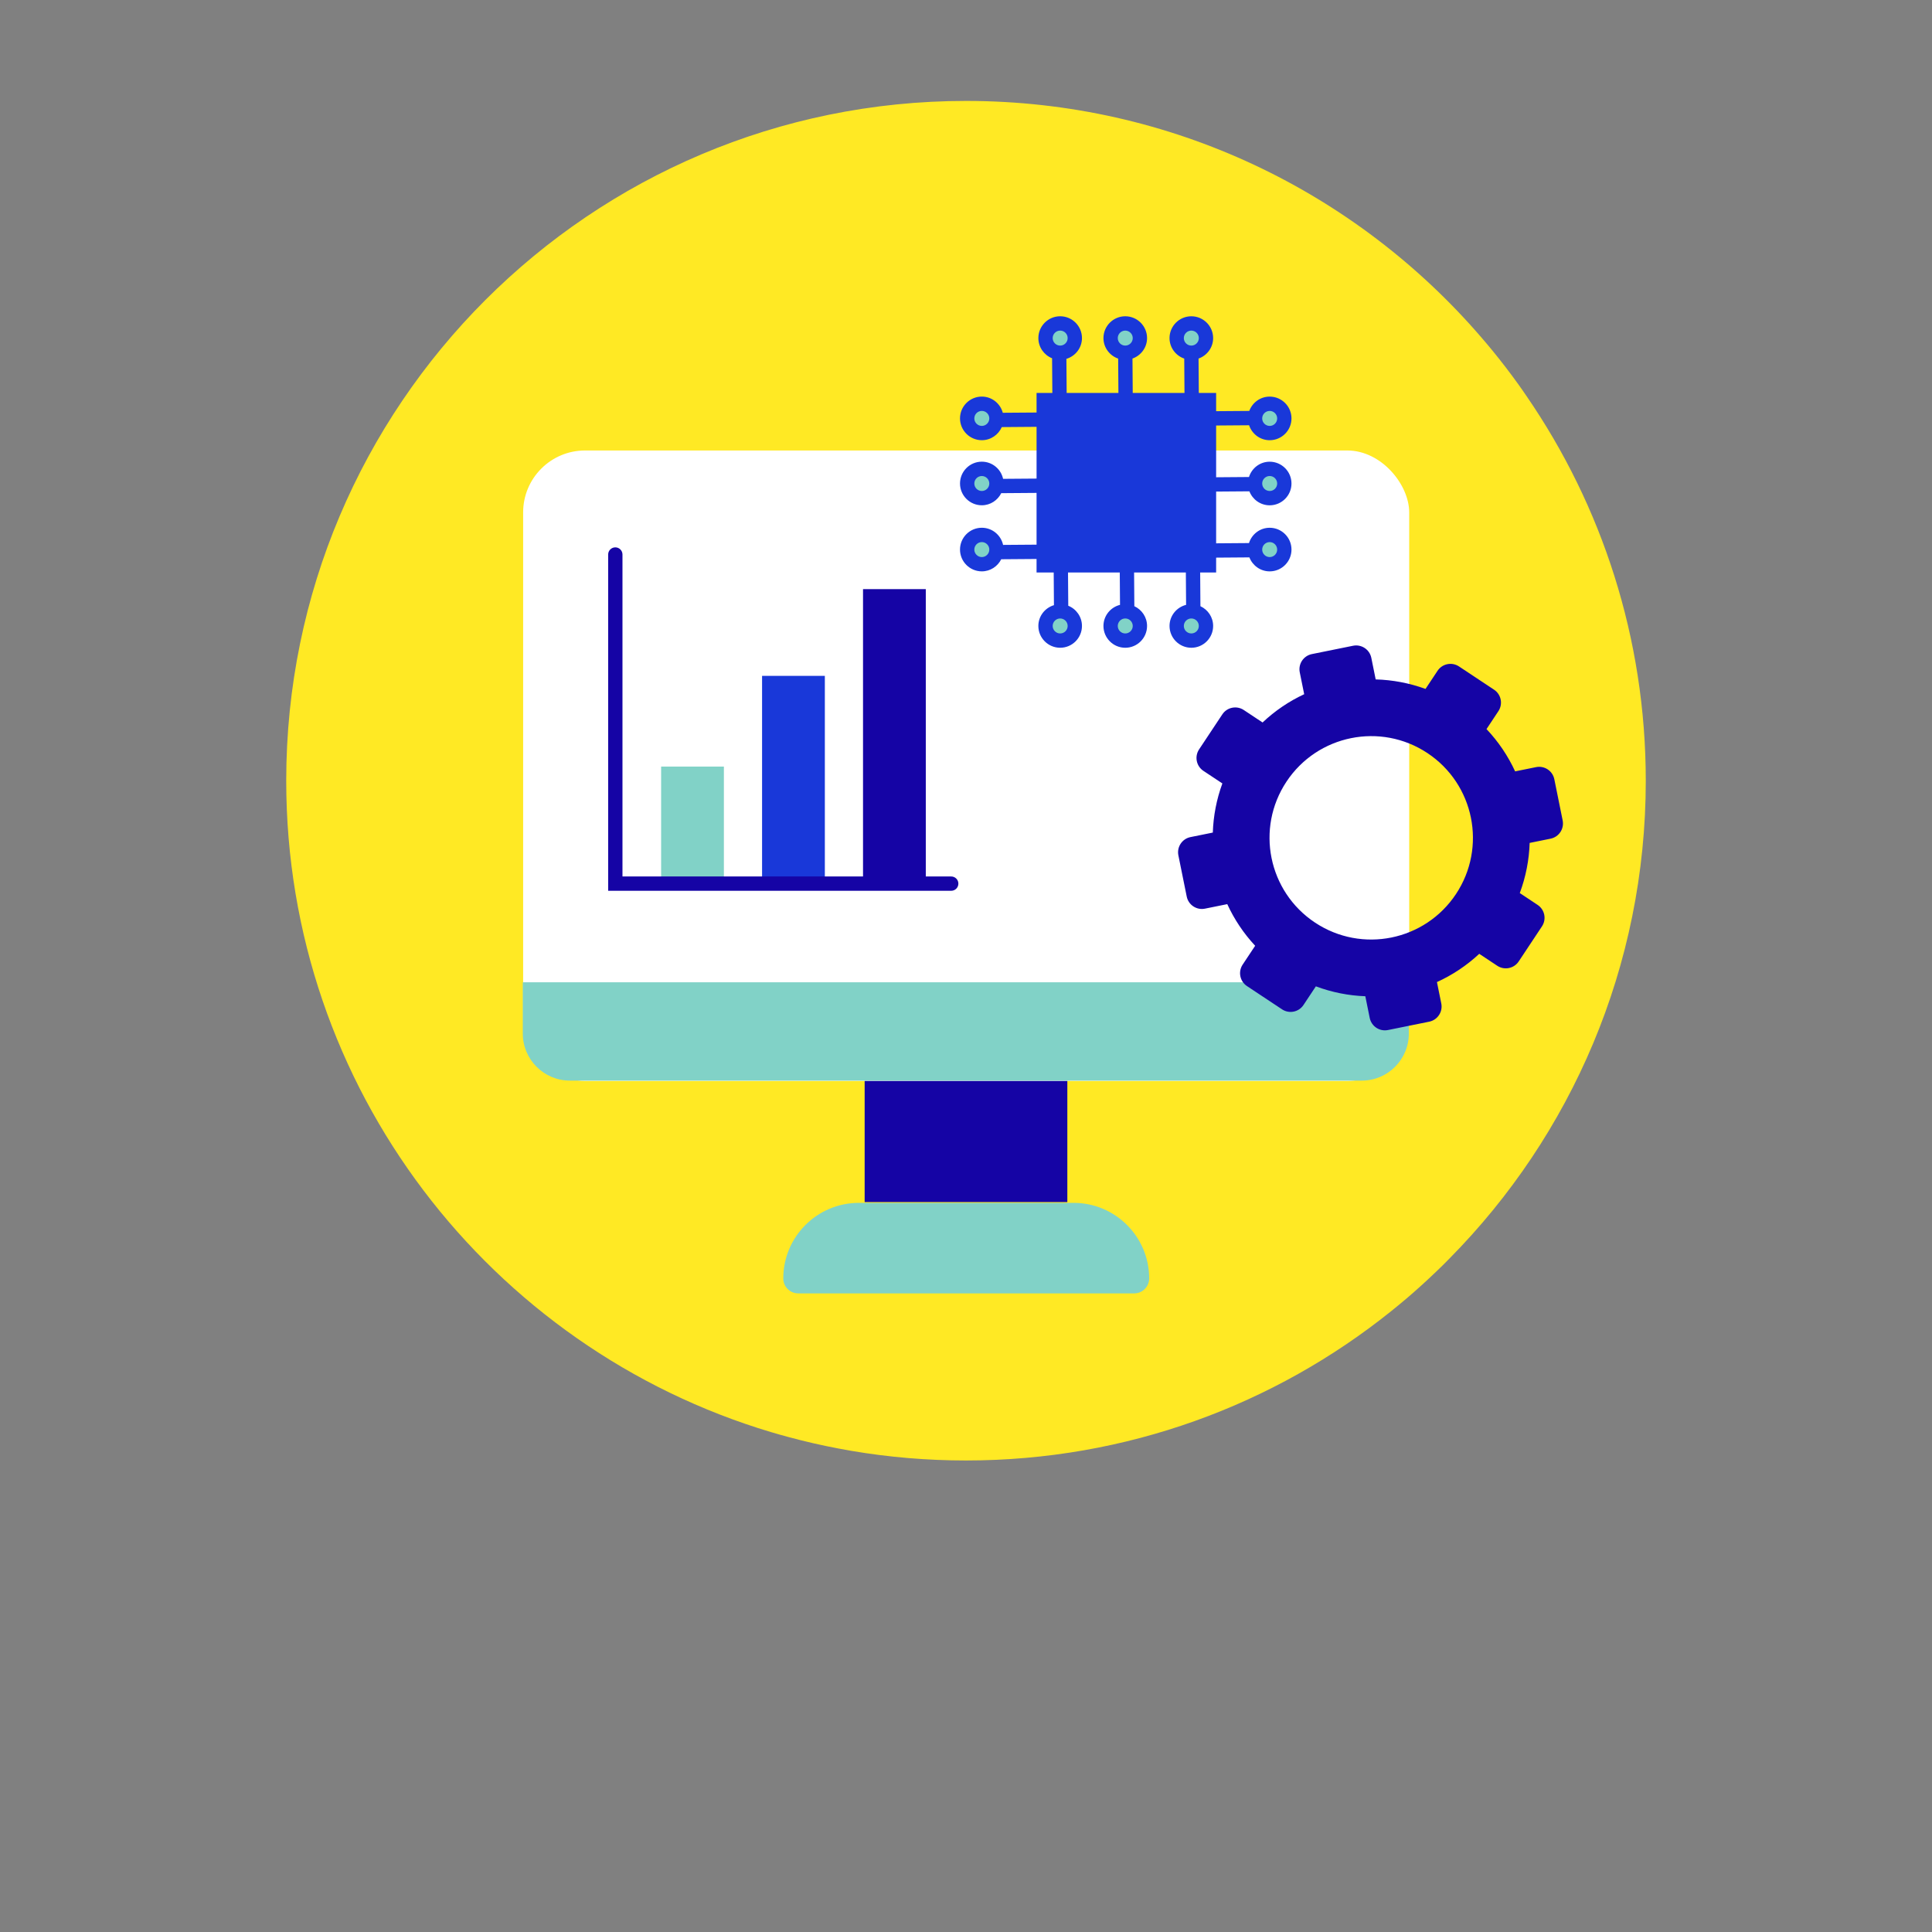
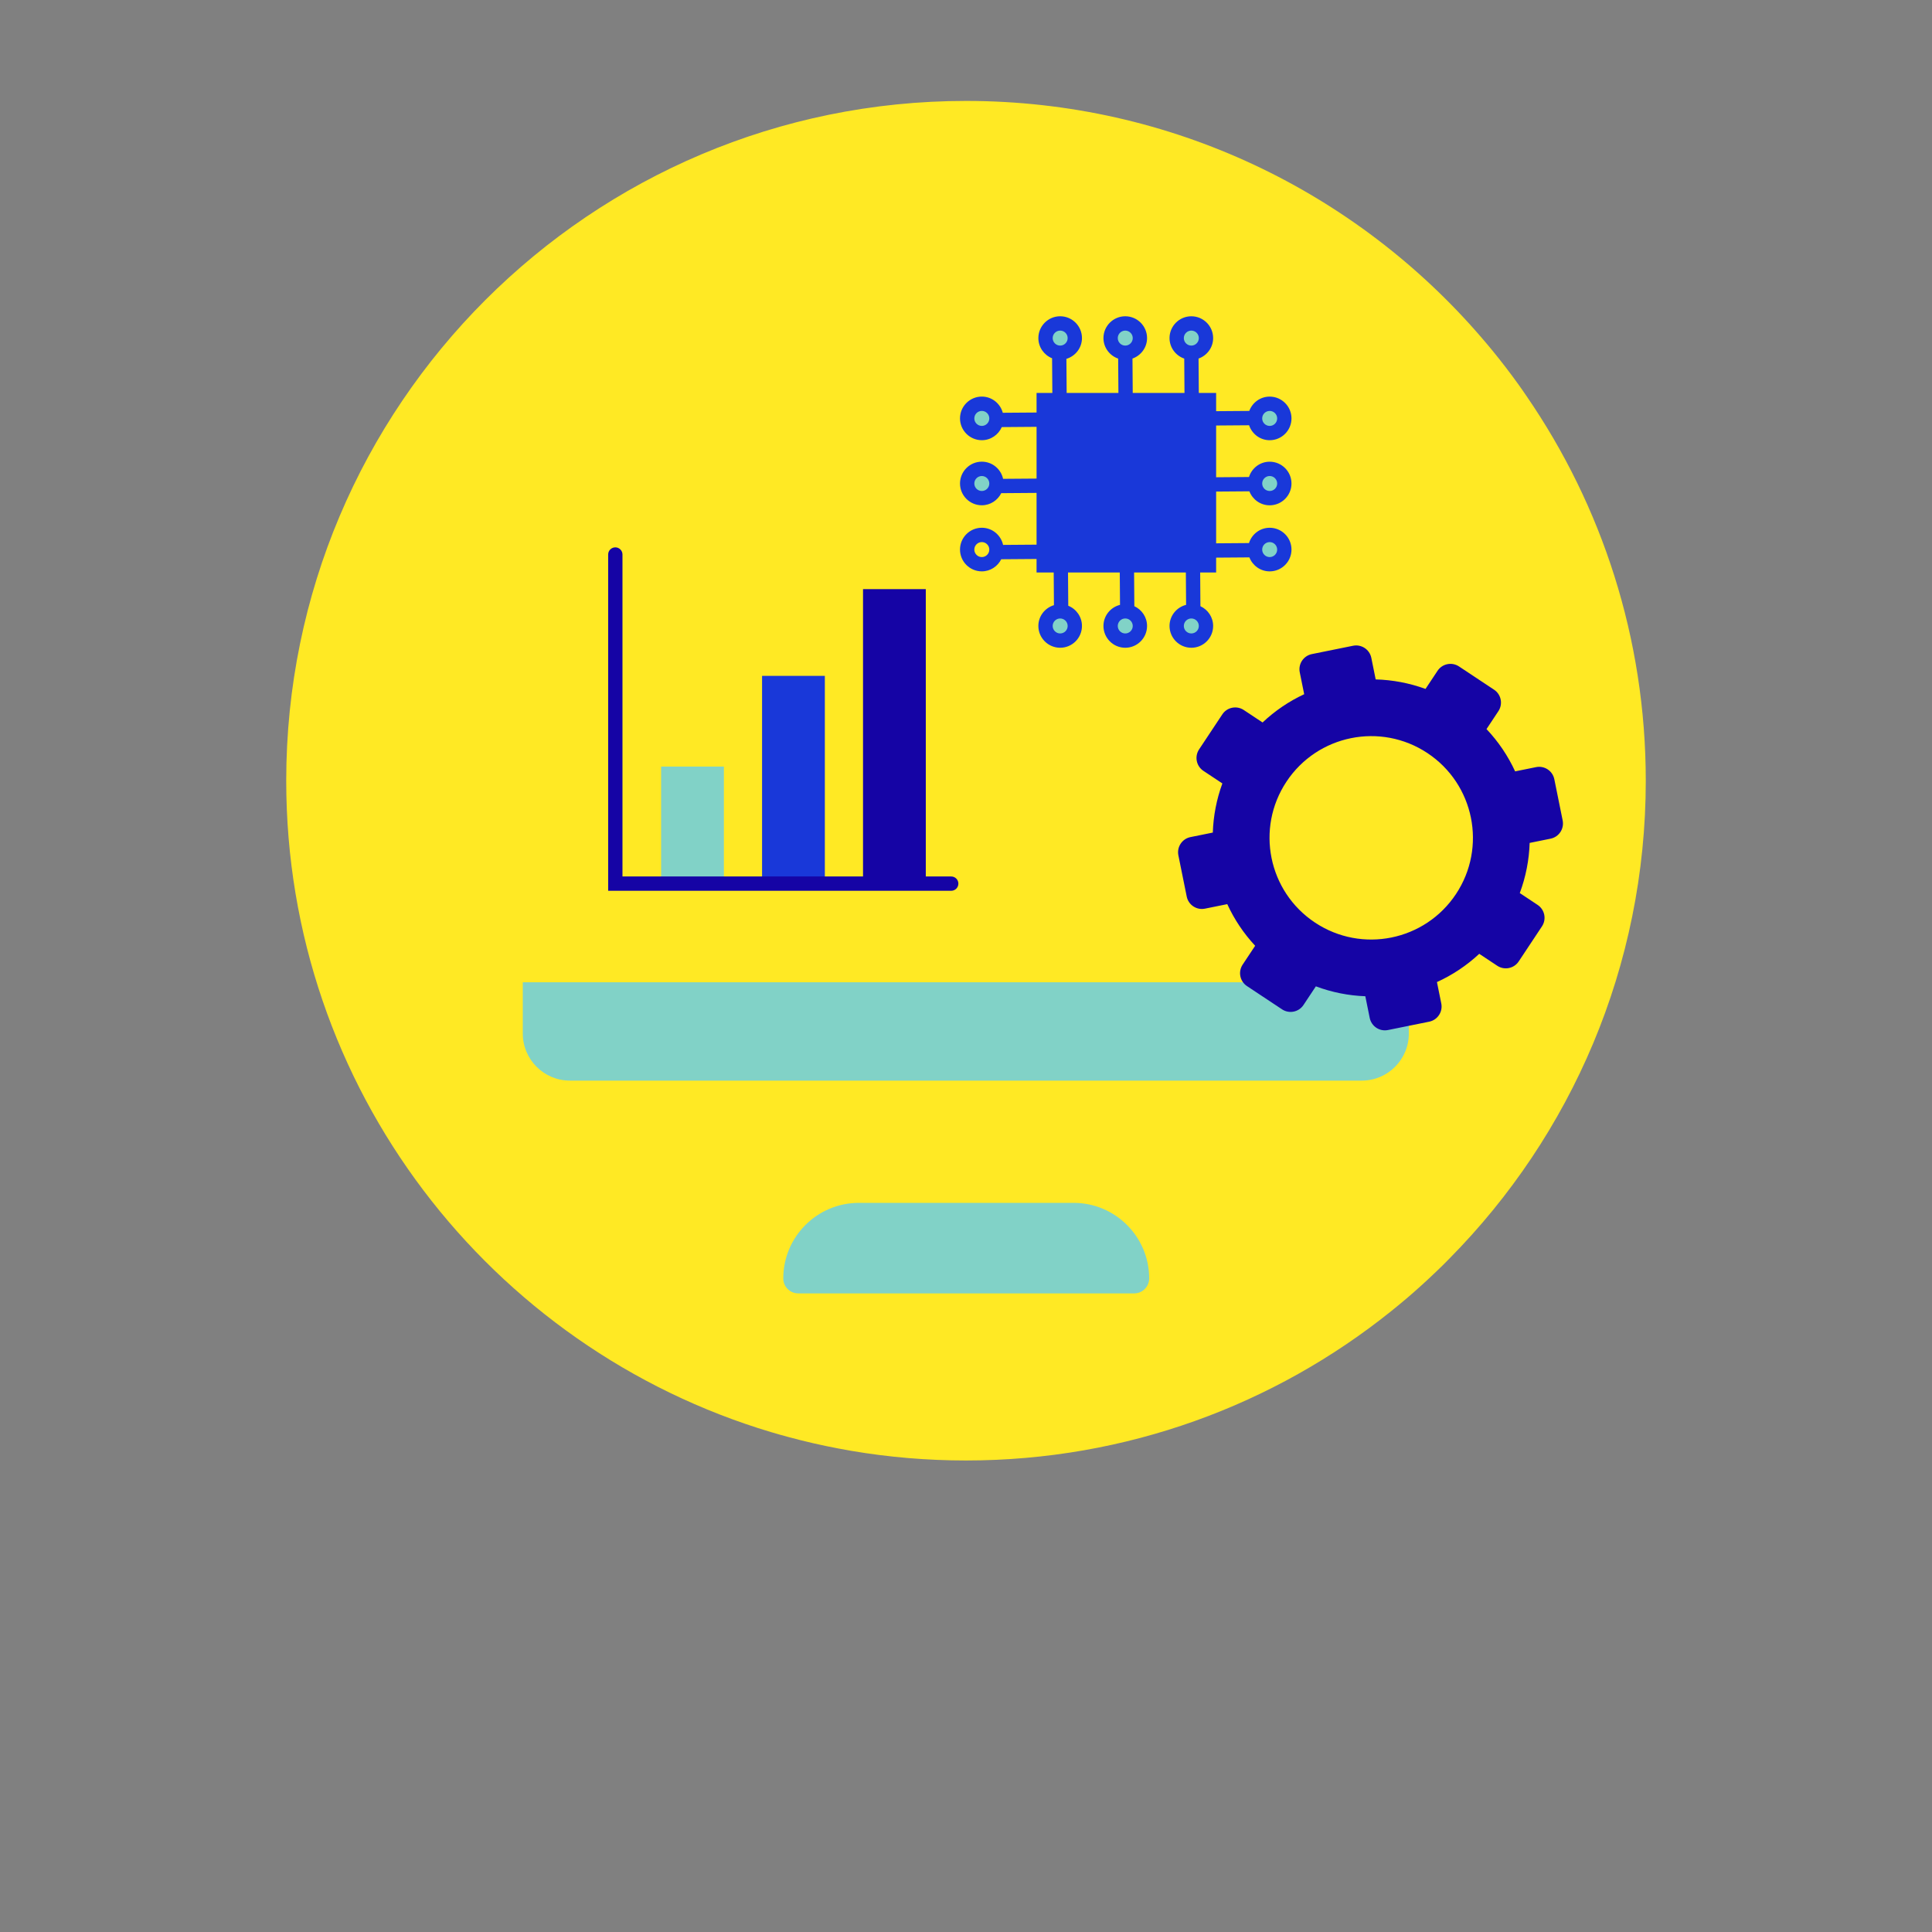
<svg xmlns="http://www.w3.org/2000/svg" id="Ebene_1" version="1.1" viewBox="0 0 270 270">
  <rect x="0" y="0" width="270" height="270" fill="#808080" stroke="none" />
  <path d="M230,109.106c0,26.007-10.45,49.567-27.383,66.72-.631.653-1.277,1.292-1.938,1.915-1.33,1.277-2.698,2.516-4.104,3.716-.714.608-1.437,1.201-2.174,1.794-16.264,13.049-36.921,20.854-59.401,20.854-5.442,0-10.784-.456-15.975-1.338-.631-.106-1.262-.22-1.885-.342-2.341-.441-4.644-.973-6.916-1.588-.828-.22-1.657-.456-2.478-.699-39.185-11.711-67.746-48.032-67.746-91.033,0-52.463,42.537-95,95-95,28.766,0,54.553,12.791,71.964,32.984.517.593,1.018,1.193,1.52,1.801,1.292,1.573,2.538,3.192,3.732,4.856.38.54.768,1.079,1.132,1.626,10.503,15.284,16.652,33.797,16.652,53.732Z" fill="#ffe924" />
-   <rect x="120.836" y="150.792" width="28.326" height="17.2" fill="#1504a5" />
-   <rect x="73.11" y="62.956" width="123.829" height="88.108" rx="8.655" ry="8.655" fill="#fff" />
  <path d="M196.888,137.276v7.159c0,3.633-2.941,6.582-6.574,6.582h-110.671c-3.633,0-6.582-2.949-6.582-6.582v-7.159h123.827Z" fill="#81d2c7" />
  <path d="M120.024,168.102h30.014c5.829,0,10.561,4.732,10.561,10.561h0c0,1.154-.937,2.091-2.091,2.091h-46.953c-1.154,0-2.091-.937-2.091-2.091h0c0-5.829,4.732-10.561,10.561-10.561Z" fill="#81d2c7" />
  <path d="M218.385,114.658l-1.166-5.76c-.237-1.171-1.379-1.928-2.55-1.691l-2.928.593c-.988-2.145-2.329-4.145-3.999-5.911l1.661-2.505c.66-.996.389-2.338-.607-2.999l-4.898-3.248c-.996-.66-2.338-.389-2.999.607l-1.682,2.535c-2.267-.829-4.618-1.266-6.963-1.33l-.61-3.014c-.237-1.171-1.379-1.928-2.55-1.691l-5.76,1.166c-1.171.237-1.929,1.379-1.691,2.55l.619,3.056c-2.109.982-4.076,2.308-5.817,3.951l-2.625-1.741c-.996-.66-2.338-.389-2.999.607l-3.249,4.898c-.66.996-.388,2.338.607,2.999l2.648,1.756c-.819,2.236-1.26,4.553-1.335,6.867l-3.122.632c-1.171.237-1.928,1.379-1.691,2.55l1.166,5.76c.237,1.171,1.379,1.928,2.55,1.691l3.116-.631c.968,2.106,2.274,4.073,3.898,5.818l-1.749,2.636c-.66.996-.389,2.338.607,2.999l4.898,3.248c.996.66,2.338.389,2.999-.607l1.728-2.606c2.249.841,4.582,1.299,6.913,1.384l.614,3.031c.237,1.171,1.379,1.928,2.55,1.691l5.76-1.166c1.171-.237,1.928-1.379,1.691-2.55l-.605-2.988c2.142-.973,4.142-2.296,5.912-3.947l2.516,1.669c.996.66,2.338.389,2.999-.607l3.249-4.898c.66-.996.389-2.338-.607-2.999l-2.493-1.654c.85-2.28,1.305-4.647,1.379-7.01l2.922-.592c1.171-.237,1.928-1.379,1.691-2.55ZM203.476,124.945c-4.339,6.541-13.159,8.327-19.7,3.988-6.541-4.339-8.327-13.159-3.988-19.7,4.339-6.541,13.159-8.327,19.7-3.988,6.541,4.339,8.327,13.159,3.988,19.7Z" fill="#1504a5" />
  <rect x="92.393" y="107.13" width="8.772" height="16.359" fill="#81d2c7" />
  <rect x="106.501" y="94.453" width="8.772" height="29.035" fill="#1938d9" />
  <rect x="120.609" y="82.332" width="8.772" height="41.156" fill="#1504a5" />
  <path d="M132.935,124.489h-47.943v-46.995c0-.553.447-1,1-1s1,.447,1,1v44.995h45.943c.553,0,1,.447,1,1s-.447,1-1,1Z" fill="#1504a5" />
  <circle cx="148.161" cy="47.249" r="2.047" fill="#81d2c7" />
  <circle cx="157.257" cy="47.249" r="2.047" fill="#81d2c7" />
  <circle cx="166.49" cy="47.249" r="2.047" fill="#81d2c7" />
  <circle cx="148.161" cy="87.479" r="2.047" fill="#81d2c7" />
  <circle cx="157.257" cy="87.479" r="2.047" fill="#81d2c7" />
  <circle cx="166.49" cy="87.479" r="2.047" fill="#81d2c7" />
  <circle cx="177.441" cy="58.475" r="2.047" fill="#81d2c7" />
  <circle cx="177.441" cy="67.571" r="2.047" fill="#81d2c7" />
  <circle cx="177.441" cy="76.805" r="2.047" fill="#81d2c7" />
  <circle cx="137.21" cy="58.475" r="2.047" fill="#81d2c7" />
  <circle cx="137.21" cy="67.571" r="2.047" fill="#81d2c7" />
-   <circle cx="137.21" cy="76.805" r="2.047" fill="#81d2c7" />
  <path d="M169.956,68.698l4.648-.035c.441,1.14,1.542,1.954,2.836,1.954,1.68,0,3.047-1.366,3.047-3.046s-1.367-3.047-3.047-3.047c-1.362,0-2.504.904-2.893,2.139l-4.591.035v-7.233l4.606-.035c.404,1.21,1.534,2.091,2.878,2.091,1.68,0,3.047-1.367,3.047-3.047s-1.367-3.047-3.047-3.047c-1.311,0-2.422.838-2.851,2.002l-4.633.035v-2.55h-2.421l-.036-4.804c1.183-.419,2.038-1.537,2.038-2.862,0-1.68-1.367-3.047-3.047-3.047s-3.047,1.367-3.047,3.047c0,1.331.864,2.454,2.056,2.867l.036,4.798h-7.233l-.036-4.804c1.183-.419,2.038-1.537,2.038-2.862,0-1.68-1.367-3.047-3.047-3.047s-3.047,1.367-3.047,3.047c0,1.331.864,2.454,2.056,2.867l.036,4.798h-7.234l-.036-4.761c1.254-.378,2.175-1.53,2.175-2.905,0-1.68-1.366-3.047-3.046-3.047s-3.047,1.367-3.047,3.047c0,1.28.796,2.374,1.917,2.824l.037,4.842h-2.206v2.739l-4.72.035c-.349-1.298-1.525-2.262-2.931-2.262-1.68,0-3.047,1.367-3.047,3.047s1.367,3.047,3.047,3.047c1.247,0,2.319-.755,2.79-1.831l4.862-.037v7.233l-4.678.035c-.299-1.369-1.517-2.398-2.974-2.398-1.68,0-3.047,1.367-3.047,3.047s1.367,3.046,3.047,3.046c1.191,0,2.214-.694,2.715-1.692l4.936-.037v7.233l-4.678.035c-.299-1.369-1.517-2.398-2.974-2.398-1.68,0-3.047,1.367-3.047,3.047s1.367,3.047,3.047,3.047c1.191,0,2.215-.694,2.715-1.693l4.936-.037v1.889h2.396l.034,4.565c-1.255.377-2.178,1.53-2.178,2.905,0,1.68,1.367,3.047,3.047,3.047s3.046-1.367,3.046-3.047c0-1.279-.794-2.373-1.914-2.823l-.035-4.646h7.233l.034,4.522c-1.326.33-2.315,1.522-2.315,2.948,0,1.68,1.367,3.047,3.047,3.047s3.047-1.367,3.047-3.047c0-1.225-.731-2.277-1.777-2.761l-.035-4.709h7.233l.034,4.522c-1.326.33-2.315,1.522-2.315,2.948,0,1.68,1.367,3.047,3.047,3.047s3.047-1.367,3.047-3.047c0-1.225-.731-2.277-1.777-2.761l-.035-4.709h2.231v-2.078l4.648-.035c.441,1.14,1.542,1.955,2.836,1.955,1.68,0,3.047-1.367,3.047-3.047s-1.367-3.047-3.047-3.047c-1.362,0-2.504.904-2.893,2.139l-4.591.035v-7.233ZM177.44,66.524c.577,0,1.047.47,1.047,1.047s-.47,1.046-1.047,1.046-1.047-.469-1.047-1.046.47-1.047,1.047-1.047ZM177.44,57.428c.577,0,1.047.47,1.047,1.047s-.47,1.047-1.047,1.047-1.047-.47-1.047-1.047.47-1.047,1.047-1.047ZM166.49,46.202c.577,0,1.047.47,1.047,1.047s-.47,1.047-1.047,1.047-1.047-.47-1.047-1.047.47-1.047,1.047-1.047ZM157.257,46.202c.577,0,1.047.47,1.047,1.047s-.47,1.047-1.047,1.047-1.047-.47-1.047-1.047.47-1.047,1.047-1.047ZM148.161,46.202c.577,0,1.046.47,1.046,1.047s-.469,1.047-1.046,1.047-1.047-.47-1.047-1.047.47-1.047,1.047-1.047ZM137.21,59.521c-.577,0-1.047-.47-1.047-1.047s.47-1.047,1.047-1.047,1.047.47,1.047,1.047-.47,1.047-1.047,1.047ZM137.21,68.617c-.577,0-1.047-.469-1.047-1.046s.47-1.047,1.047-1.047,1.047.47,1.047,1.047-.47,1.046-1.047,1.046ZM137.21,77.852c-.577,0-1.047-.47-1.047-1.047s.47-1.047,1.047-1.047,1.047.47,1.047,1.047-.47,1.047-1.047,1.047ZM148.161,88.526c-.577,0-1.047-.47-1.047-1.047s.47-1.047,1.047-1.047,1.046.47,1.046,1.047-.469,1.047-1.046,1.047ZM157.257,88.526c-.577,0-1.047-.47-1.047-1.047s.47-1.047,1.047-1.047,1.047.47,1.047,1.047-.47,1.047-1.047,1.047ZM166.49,88.526c-.577,0-1.047-.47-1.047-1.047s.47-1.047,1.047-1.047,1.047.47,1.047,1.047-.47,1.047-1.047,1.047ZM177.44,75.758c.577,0,1.047.47,1.047,1.047s-.47,1.047-1.047,1.047-1.047-.47-1.047-1.047.47-1.047,1.047-1.047Z" fill="#1938d9" />
</svg>